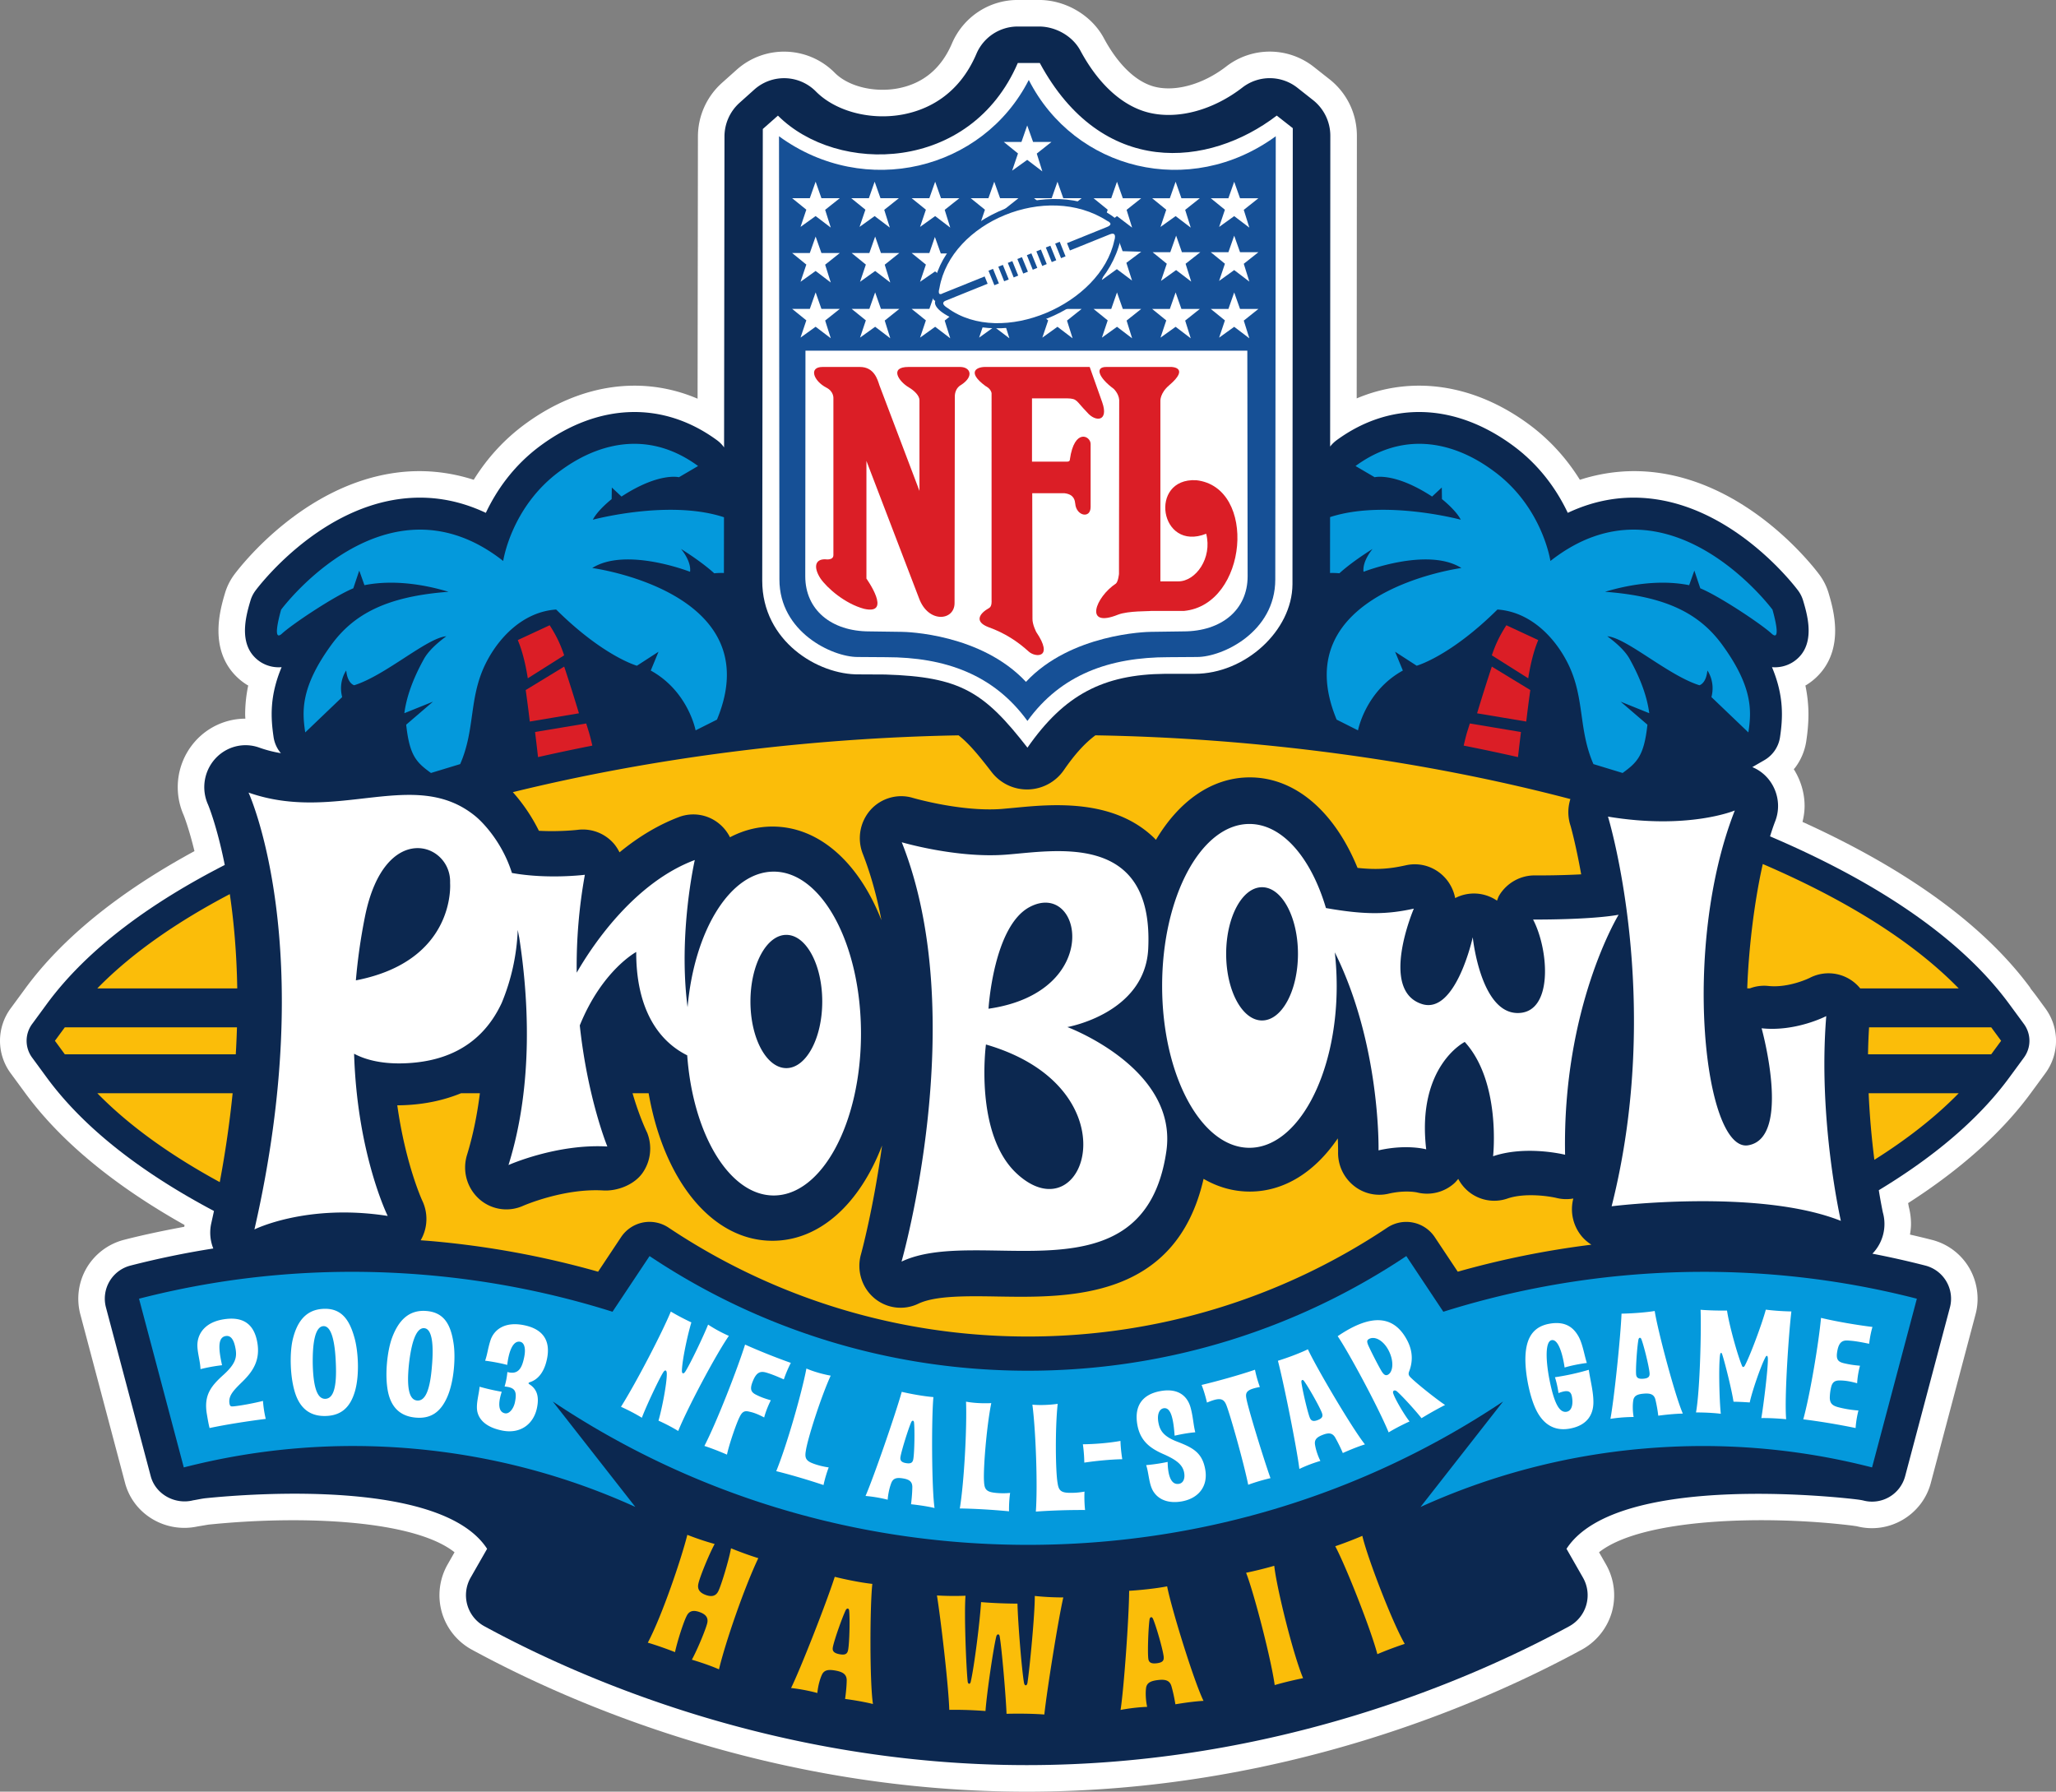
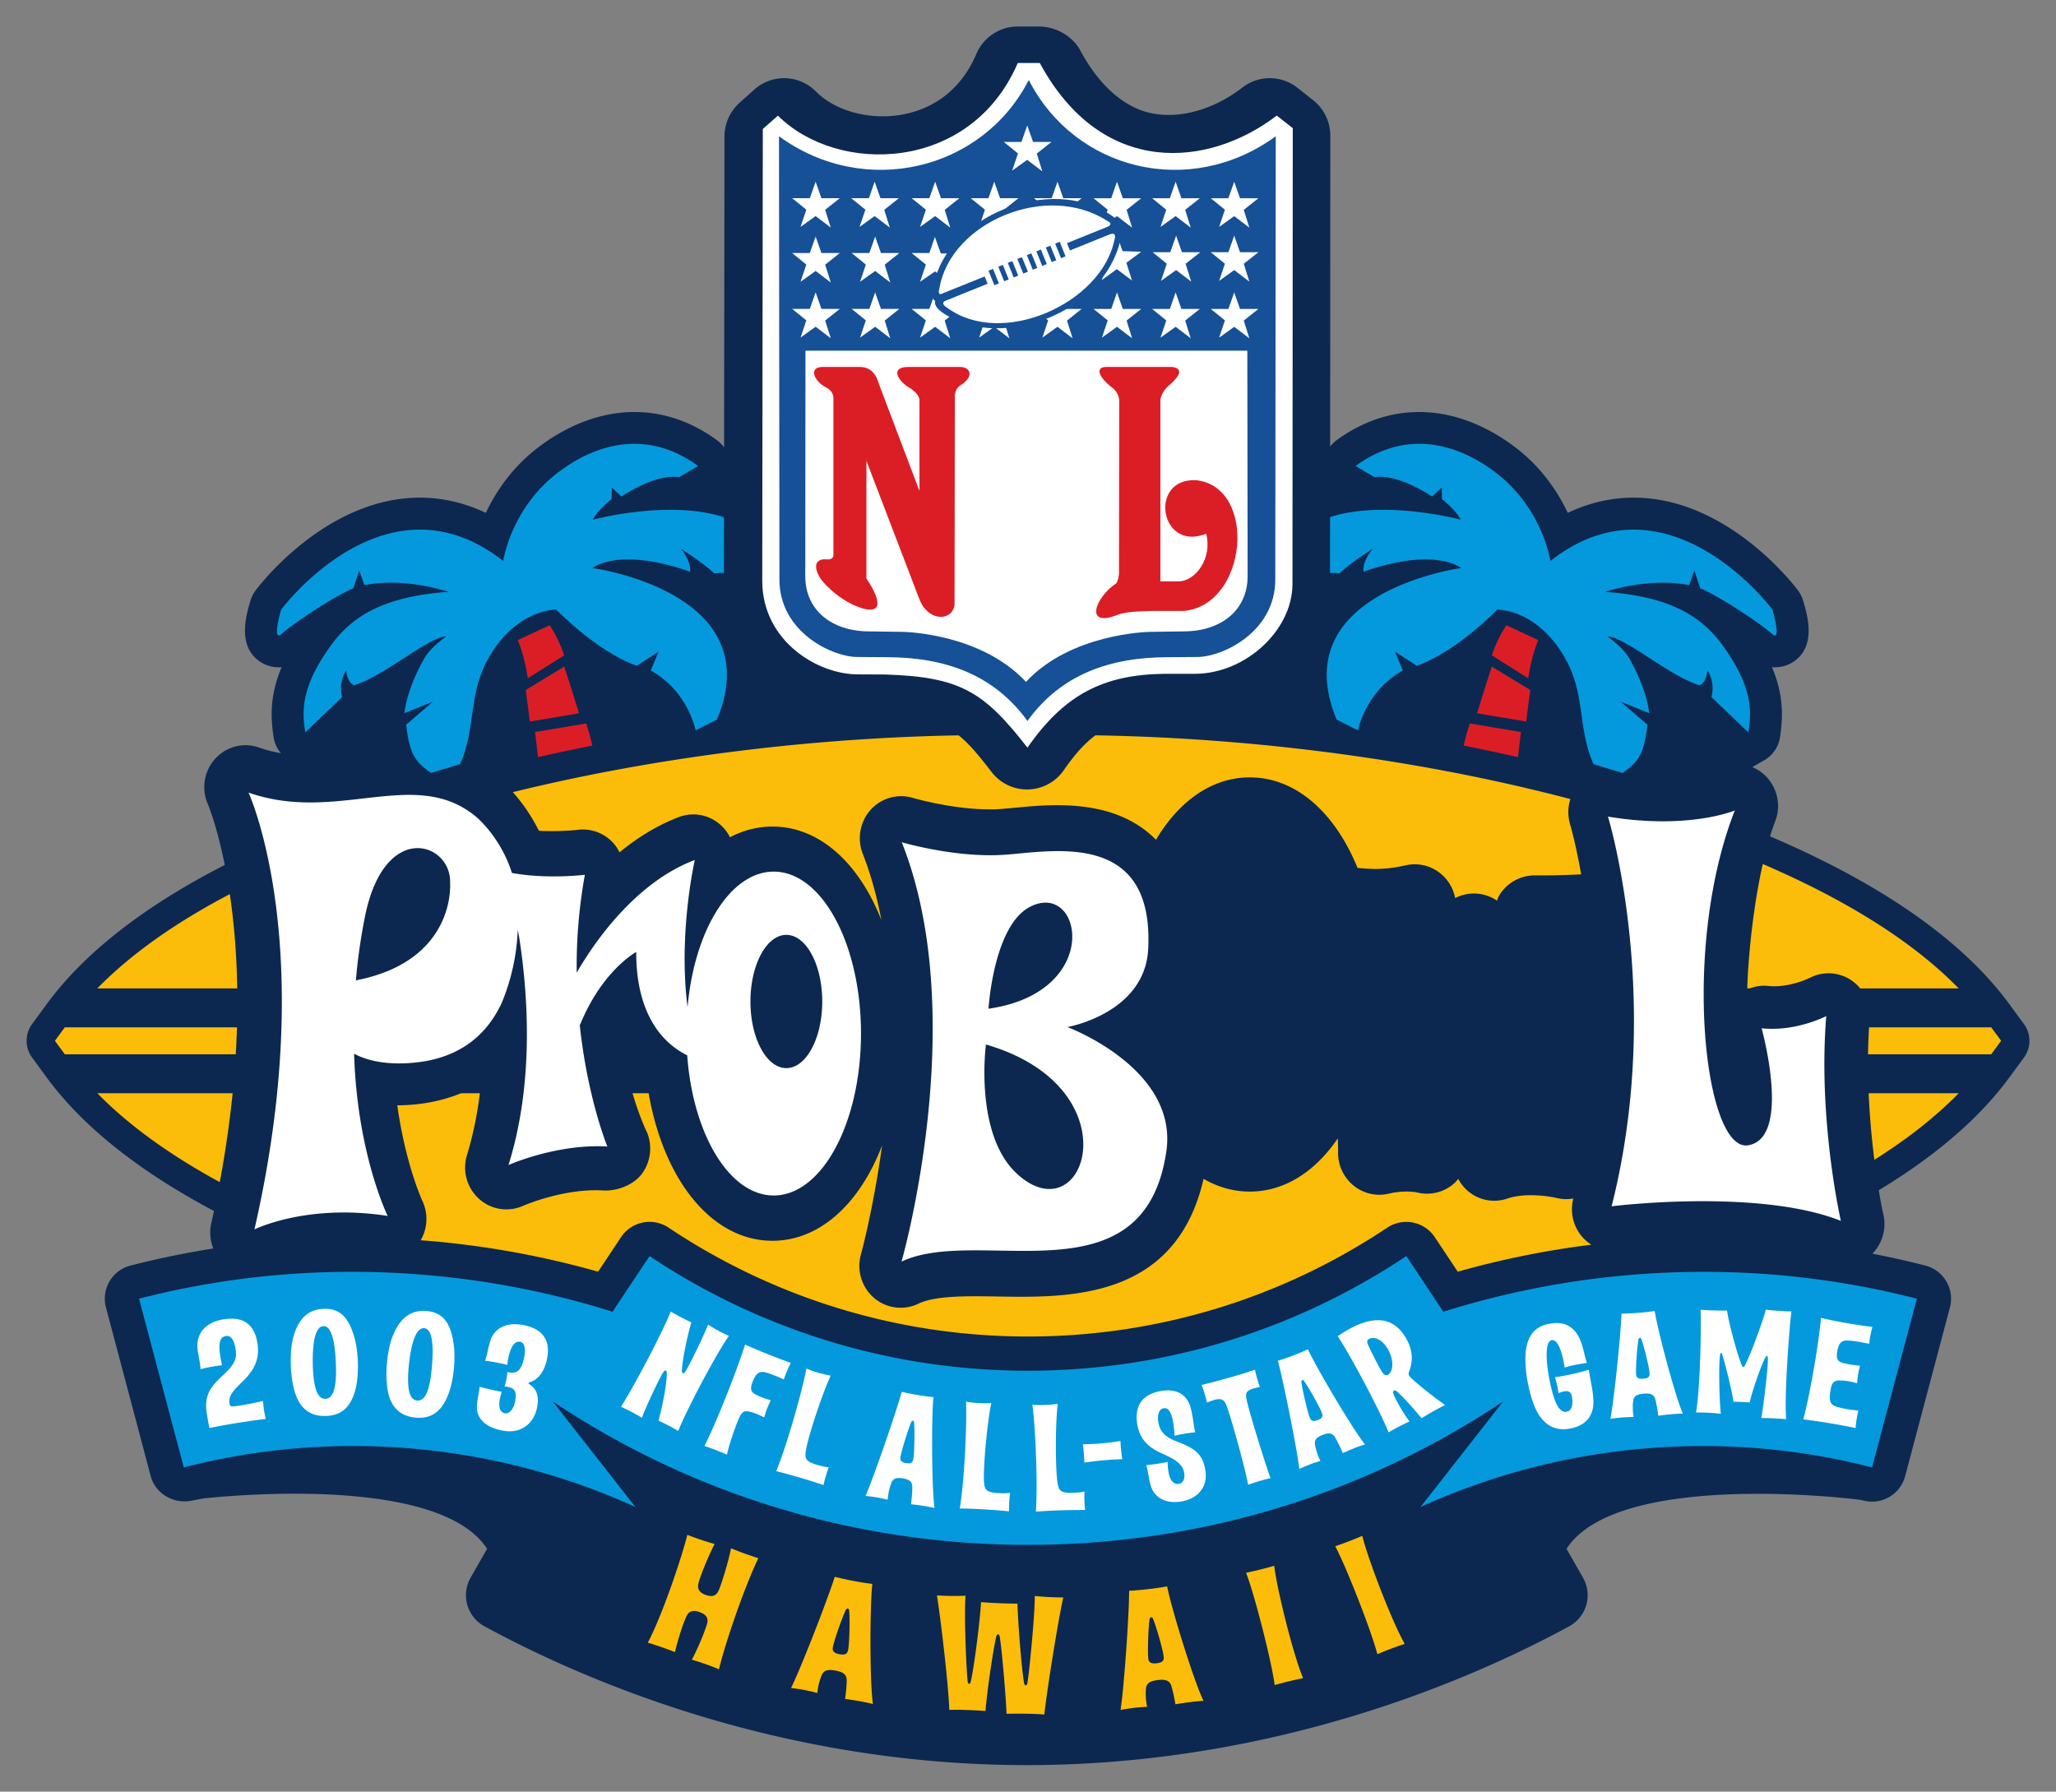
<svg xmlns="http://www.w3.org/2000/svg" width="322.879" height="281.371">
  <rect width="100%" height="100%" fill="#808080" stroke="none" />
  <defs>
    <clipPath id="a">
      <path d="M0 0h322.879v281.371H0Zm0 0" />
    </clipPath>
  </defs>
  <g clip-path="url(#a)">
-     <path fill="#fff" d="m321.207 158.355-1.148-1.57a32.217 32.217 0 0 0-1.239-1.61c.004 0 .086.044.086.044-7.254-9.883-19.34-18.656-35.836-26.145.196-.816.328-1.644.328-2.504 0-2.05-.617-4.058-1.699-5.78.055-.063.121-.114.172-.18a9.203 9.203 0 0 0 1.793-4.243c.191-1.281.34-2.676.34-4.195 0-1.39-.145-2.899-.48-4.52.05-.03.109-.05.163-.086a9.549 9.549 0 0 0 2.54-2.289c1.5-1.957 1.968-4.18 1.968-6.238 0-2.43-.656-4.637-1.031-5.91a9.3 9.3 0 0 0-1.43-2.863c-1.078-1.446-10.867-14.078-25.437-16.032-4.137-.554-8.215-.16-12.188 1.114-2.156-3.465-4.87-6.414-8.12-8.793-8.606-6.29-18.302-7.633-26.93-3.989l.03-41.23c0-3.492-1.566-6.727-4.292-8.883-.004 0-2.453-1.933-2.453-1.933a11.169 11.169 0 0 0-13.778-.075c-3.52 2.72-7.738 3.957-11.008 3.23-2.992-.66-5.91-3.402-8.222-7.71-1.914-3.567-5.996-5.969-10.16-5.969h-3.364c-4.492 0-8.539 2.684-10.316 6.832-1.672 3.91-4.504 6.278-8.422 7.04-3.738.722-7.848-.278-9.984-2.438-4.203-4.239-10.977-4.442-15.414-.465l-2.313 2.066a11.314 11.314 0 0 0-3.758 8.418l-.054 41.164c-8.66-3.703-18.399-2.37-27.035 3.942-3.254 2.379-5.97 5.328-8.122 8.793-3.972-1.274-8.054-1.668-12.187-1.114-14.57 1.954-24.363 14.586-25.43 16.02a9.342 9.342 0 0 0-1.433 2.863c-.38 1.281-1.035 3.488-1.035 5.922 0 2.059.468 4.281 1.968 6.242a9.554 9.554 0 0 0 2.524 2.278c.058.035.12.058.18.093a22.193 22.193 0 0 0-.481 4.52c0 .238.023.457.031.687a10.6 10.6 0 0 0-7.847 3.52 10.827 10.827 0 0 0-2.77 7.238c0 1.504.313 3.02.95 4.442l-.036-.082c.012.023.813 1.996 1.711 5.687-11.809 6.414-20.758 13.649-26.559 21.555l-2.3 3.133A8.588 8.588 0 0 0 0 163.449a8.61 8.61 0 0 0 1.676 5.098l2.304 3.137c5.54 7.546 13.961 14.492 24.997 20.691-.008.094-.024.187-.032.281-3.21.598-6.398 1.258-9.492 2.055a9.603 9.603 0 0 0-5.851 4.414 9.597 9.597 0 0 0-.989 7.277l7.028 26.493c1.3 4.898 6.308 7.878 11.3 6.84l.77-.13 1.004-.171c14.86-1.528 32.328-.704 38.668 4.34l-1.094 1.917a9.778 9.778 0 0 0-.91 7.48 9.759 9.759 0 0 0 4.703 5.888c15.305 8.332 46.977 22.312 87.172 22.312 40.191 0 71.863-13.98 87.168-22.312a9.803 9.803 0 0 0 4.707-5.887 9.787 9.787 0 0 0 .363-2.64 9.767 9.767 0 0 0-1.277-4.84l-1.098-1.919c6.871-5.441 26.684-5.824 39.871-4.175l.653.097-.028-.004c5.051 1.301 10.254-1.746 11.602-6.785 0-.008 7.031-26.504 7.031-26.504a9.323 9.323 0 0 0 .317-2.43 9.637 9.637 0 0 0-1.301-4.84 9.5 9.5 0 0 0-5.86-4.417 127.505 127.505 0 0 0-3.453-.832c.086-.551.16-1.102.16-1.664 0-.895-.117-1.793-.343-2.68v.008l-.07-.289c.027.094.046.187.07.281l-.11-.601c8.239-5.29 14.719-11.078 19.25-17.254l2.301-3.137a8.618 8.618 0 0 0 1.676-5.098c0-1.785-.559-3.57-1.676-5.093" />
-   </g>
+     </g>
  <path fill="#0c2850" d="M317.848 160.82s-2.301-3.136-2.305-3.136c-8.41-11.465-22.883-20.075-37.57-26.34.257-.836.523-1.637.808-2.371a6.59 6.59 0 0 0 .45-2.403c0-1.75-.708-3.46-1.934-4.691a6.432 6.432 0 0 0-2.11-1.41l1.903-1.098a5.023 5.023 0 0 0 2.45-3.613c.44-2.977.651-6.43-1.263-10.985a5.299 5.299 0 0 0 3.207-.746 5.328 5.328 0 0 0 1.43-1.28c1.98-2.587.848-6.427.25-8.435a5.121 5.121 0 0 0-.781-1.566c-.383-.516-9.496-12.617-22.64-14.379-4.673-.629-9.196.125-13.536 2.172-1.598-3.371-4.258-7.387-8.68-10.617-9.125-6.668-19.187-6.957-27.617-.793a5.08 5.08 0 0 0-1.023 1v.004c.011-20.692.03-48.801.03-48.801a7.134 7.134 0 0 0-2.706-5.605l-2.45-1.934a7.01 7.01 0 0 0-8.648-.05c-4.511 3.487-9.922 5.01-14.457 4.003-4.082-.906-8.008-4.242-10.996-9.809-1.23-2.296-3.894-3.773-6.484-3.773h-3.364a7.049 7.049 0 0 0-6.48 4.305c-2.805 6.554-7.781 8.777-11.465 9.492-5.11.984-10.629-.457-13.738-3.598a7.019 7.019 0 0 0-9.676-.293l-2.309 2.07a7.125 7.125 0 0 0-2.37 5.313l-.063 48.813c-.035-.047-.063-.094-.094-.137a5.071 5.071 0 0 0-1.023-1c-8.43-6.164-18.496-5.875-27.621.793-4.422 3.23-7.078 7.246-8.676 10.617-4.34-2.047-8.863-2.8-13.535-2.172-13.145 1.762-22.258 13.863-22.64 14.38a5.045 5.045 0 0 0-.786 1.566c-.594 2.007-1.727 5.847.254 8.433a5.37 5.37 0 0 0 1.426 1.281 5.311 5.311 0 0 0 3.21.746c-1.917 4.555-1.703 8.008-1.261 10.985.125.855.469 1.652.98 2.32.055.07.114.137.172.203a19.544 19.544 0 0 1-3.402-.875c-2.453-.883-5.176-.183-6.934 1.766a6.658 6.658 0 0 0-1.113 7.18c.035.078 1.395 3.324 2.629 9.484-11.156 5.71-21.399 12.91-27.957 21.848l-2.3 3.136a4.449 4.449 0 0 0 0 5.262l2.3 3.137c6.226 8.48 15.77 15.398 26.262 20.96-.137.645-.282 1.29-.426 1.942a6.69 6.69 0 0 0 .32 3.945 138.828 138.828 0 0 0-13.004 2.684 5.363 5.363 0 0 0-3.851 6.578l7.03 26.5c.759 2.852 3.833 4.52 6.688 3.781-.023.008-.046.012.004 0 .27-.03 1.313-.261 1.926-.324 7.39-.758 37.121-2.98 44.207 7.945l-2.59 4.528a5.583 5.583 0 0 0-.52 4.277 5.553 5.553 0 0 0 2.692 3.363c14.953 8.141 45.902 21.801 85.176 21.801 39.266 0 70.219-13.66 85.176-21.8a5.56 5.56 0 0 0 2.164-7.641l-2.586-4.528c8.086-12.468 45.5-7.765 45.5-7.765.367.043.836.11 1.144.187a5.376 5.376 0 0 0 6.535-3.824l7.032-26.496a5.362 5.362 0 0 0-.559-4.094 5.37 5.37 0 0 0-3.297-2.488 138.09 138.09 0 0 0-8.316-1.867 6.687 6.687 0 0 0 1.64-6.48 81.965 81.965 0 0 1-.636-3.489c8.176-4.941 15.433-10.8 20.492-17.695.004 0 2.305-3.14 2.305-3.14a4.455 4.455 0 0 0 0-5.259" />
  <path fill="#db1e26" d="M88.598 102.914c-.63-1.86-1.246-3.102-2.274-4.723l-5.011 2.329c.746 1.75 1.265 4.011 1.574 6.003l5.71-3.609M83.2 113.313l7.718-1.293a272.637 272.637 0 0 0-2.316-7.336l-6.043 3.683c.226 1.602.441 3.25.64 4.945m9.27 1.629-.41-1.324-8.032 1.34c.13 1.031.297 2.445.465 3.941a310.161 310.161 0 0 1 8.531-1.804c-.199-.856-.39-1.625-.554-2.153M241.57 100.52l-5.007-2.329c-1.032 1.621-1.649 2.864-2.282 4.723l5.715 3.61c.309-1.993.828-4.254 1.574-6.004m-1.246 7.847-6.043-3.683a289.626 289.626 0 0 0-2.316 7.336l7.723 1.292c.195-1.695.41-3.343.636-4.945m-1.469 6.59-8.03-1.34c-.137.442-.274.88-.415 1.324-.16.528-.351 1.297-.55 2.153 2.874.566 5.718 1.172 8.53 1.804.169-1.496.34-2.91.465-3.941" />
  <path fill="#0499dc" d="M255.625 200.254a135.889 135.889 0 0 0-28.96 5.746l-5.813-8.742c-17.024 11.367-37.461 18.004-59.422 18.004s-42.399-6.637-59.422-18.004L96.188 206c-9.305-2.934-19-4.875-28.958-5.746-15.476-1.356-30.785-.066-45.398 3.7l7.031 26.495a106.786 106.786 0 0 1 35.985-2.949c12.425 1.09 24.172 4.266 34.925 9.152L86.81 220.094c21.914 14.648 47.664 22.515 74.62 22.515 26.954 0 52.704-7.867 74.618-22.515l-12.965 16.566a106.678 106.678 0 0 1 34.926-9.156c12.426-1.09 24.543 0 35.984 2.945l7.035-26.496c-14.617-3.762-29.925-5.05-45.402-3.7" />
  <path fill="#fff" d="M41.297 220.004c.125 1.68.441 2.824.441 2.824-2.746.34-6.207.875-8.824 1.434-.172-.645-.305-1.457-.457-2.367-.418-2.852.688-4.239 2.691-6.036 1.836-1.675 2.07-2.699 1.856-3.98-.238-1.418-.711-2.203-1.559-2.063-1.215.204-1.183 1.852-.574 4.582a26.214 26.214 0 0 0-3.383.614c-.054-1.43-.625-2.965-.46-4.239.183-1.492 1.28-3.113 4.007-3.57 2.91-.488 4.852.504 5.383 3.676.465 2.746-.707 4.5-2.34 6.094-1.39 1.363-2.219 2.191-2.047 3.41.074.418.184.523.582.48 1.075-.086 3.371-.52 4.684-.86m9.957 2.364c-2.274.098-3.95-.918-4.824-3.363-.91-2.586-.957-6.512-.465-8.613.676-2.868 2.101-4.73 4.832-4.848 2.762-.121 4.039 1.621 4.836 4.426.613 2.054.875 5.926.097 8.562-.75 2.54-2.175 3.735-4.476 3.836zm1.488-8.203c-.129-3.594-.722-5.953-1.949-5.902-1.23.054-1.742 2.347-1.676 6.058.098 3.614.727 5.41 1.988 5.356 1.29-.055 1.793-1.899 1.637-5.512m12.578 8.465c-2.265-.184-3.797-1.399-4.363-3.938-.582-2.68-.14-6.578.613-8.601 1.024-2.762 2.672-4.43 5.399-4.207 2.754.222 3.804 2.113 4.246 4.996.351 2.113.129 5.984-.973 8.5-1.062 2.43-2.625 3.441-4.922 3.25zm2.5-7.953c.325-3.574.028-5.996-1.195-6.094-1.227-.102-2.023 2.11-2.418 5.8-.355 3.598.047 5.458 1.305 5.56 1.285.105 2.015-1.657 2.308-5.266m15.293 2.699c1.336.832 1.543 2.125 1.215 3.723-.52 2.523-2.578 4.152-5.496 3.554-2.016-.414-3.43-1.328-3.84-2.84-.316-1.218.238-2.843.324-4.035 1.84.524 3.477.79 3.477.79-.59 1.808-.555 3.167.5 3.382.719.145 1.383-.781 1.578-1.75.371-1.808-.058-2.308-1.629-2.46 0 0 .336-1.016.438-2.274 1.75.48 2.3-.66 2.64-2.328.282-1.367.032-2.285-.632-2.422-.965-.195-1.72 1.047-2.032 3.633a29.422 29.422 0 0 0-3.469-.66c.387-1.125.418-1.895.848-3.227.563-1.672 2.27-2.965 5.278-2.344 2.89.59 4.19 2.352 3.593 5.27-.441 2.152-1.457 3.297-2.73 3.687-.203.082-.227.196-.063.301m25.461-9.703c-.59 1.95-1.43 5.836-1.484 7.535-.024.492.215.672.543.176.773-1.211 2.8-5.45 3.57-7.363a22.403 22.403 0 0 0 3.258 1.77c-2.082 3.003-6.57 11.48-7.953 14.937 0 0-1.254-.797-3.098-1.625.555-1.887 1.313-5.817 1.305-7.325.004-.644-.274-.757-.61-.183-.699 1.14-2.664 5.328-3.304 7.054-1.543-.953-3.281-1.722-3.281-1.722 2.453-3.903 6.484-11.696 7.828-14.953 1.656.984 3.226 1.699 3.226 1.699m8.434 3.488a100.05 100.05 0 0 0 7.187 2.871 19.359 19.359 0 0 0-1.101 2.594c-1.223-.54-1.91-.816-2.762-1.074-.836-.23-1.477-.14-2.062 1.246-.56 1.32-.375 1.82.476 2.242.742.375 1.305.574 2.305.867-.77 1.528-1.043 2.696-1.043 2.696-.875-.454-1.528-.743-2.352-.914-.722-.18-1.11-.016-1.539.906-.469.93-1.586 4.129-1.953 5.844 0 0-1.762-.782-3.543-1.364 1.961-3.793 5.176-12.086 6.387-15.914m4.894 19.875c1.633-3.976 4.008-12.265 4.739-16.117 1.808.785 3.812 1.117 3.812 1.117-1.57 3.45-3.644 9.977-3.902 11.809-.188 1.05-.02 1.539 1.058 1.957.778.308 1.73.535 2.532.644-.559 1.48-.813 2.77-.813 2.77-2.45-.82-5.234-1.64-7.426-2.18m21.168 5.195c.121-.933.2-1.968.203-2.746-.02-.804-.476-1.152-1.472-1.312-.906-.145-1.461-.059-1.774.59-.285.656-.55 1.738-.625 2.758 0 0-1.523-.422-3.476-.59 1.234-2.828 4.64-12.64 5.687-16.352 1.36.32 3.434.703 4.973.824-.313 3.254-.281 14.293.176 17.422 0 0-1.27-.332-3.692-.594zm.473-12.835c-.035-.333-.266-.395-.438-.07-.476 1.097-1.535 4.484-1.695 5.48-.086.539.137.851.899.972.789.125 1.039-.109 1.128-.695.176-1.07.227-4.566.106-5.687m7.187 13.5c.696-4.243 1.133-12.856.977-16.774 1.938.36 3.965.227 3.965.227-.75 3.718-1.293 10.547-1.133 12.386.059 1.067.328 1.5 1.477 1.668.824.121 1.804.133 2.613.051-.215 1.574-.168 2.887-.168 2.887-2.57-.246-5.473-.418-7.73-.445m11.941.492c.305-4.29-.031-12.903-.543-16.793 1.965.183 3.973-.13 3.973-.13-.414 3.774-.344 10.618-.016 12.434.152 1.059.46 1.47 1.621 1.532a11.58 11.58 0 0 0 2.606-.184c-.07 1.586.09 2.89.09 2.89-2.579-.015-5.485.079-7.731.25m7.383-10.573c1.785-.016 4.12-.196 5.906-.528.043 1.508.285 2.875.285 2.875-1.664.027-3.996.235-5.965.535 0 0-.004-1.39-.226-2.883m13.316 2.77c.027 2 .48 3.68 1.793 3.441.672-.12.961-.851.797-1.75-.227-1.27-1.27-2.035-3.2-2.89-1.991-.867-3.667-1.973-4.144-4.598-.554-3.09.875-4.828 3.621-5.324 2.946-.531 4.325.93 4.766 2.707.375 1.414.398 2.562.707 3.762 0 0-1.309.086-3.246.535-.192-2.727-.602-4.508-1.738-4.305-.645.117-1.043.918-.813 2.207.234 1.29.797 2.215 2.988 3.047 2.434.941 3.899 1.707 4.368 4.336.476 2.625-1.012 4.55-3.668 5.031-1.868.336-3.485-.125-4.383-1.422-.801-1.109-.782-2.996-1.223-4.273 1.93-.168 3.375-.504 3.375-.504m9.192-8.988c-.45-1.055-1.118-1.125-3.016-.328 0 0-.332-1.496-.844-2.77 2.367-.562 5.824-1.516 8.383-2.39.273 1.41.766 2.71.766 2.71-1.934.368-2.317.758-2.125 1.754.222 1.453 2.761 9.672 3.793 12.563 0 0-1.739.387-3.497 1.039-.714-3.52-2.878-11.176-3.46-12.578m18.316 7.594a23.869 23.869 0 0 0-1.219-2.47c-.426-.683-.988-.753-1.93-.386-.855.332-1.292.688-1.234 1.406.082.707.402 1.778.86 2.692 0 0-1.532.41-3.301 1.257-.368-3.066-2.39-13.253-3.368-16.988 1.333-.41 3.317-1.129 4.708-1.804 1.375 2.964 6.988 12.472 8.96 14.937 0 0-1.257.36-3.476 1.356zm-6.09-11.31c-.2-.269-.434-.206-.418.161.149 1.191.95 4.645 1.32 5.59.196.504.54.66 1.258.379.75-.29.844-.617.63-1.172-.395-1.012-2.118-4.05-2.79-4.957m22.149 3.761s-1.825.926-3.7 2.079c-.898-1.149-3.039-3.512-3.89-4.239-.375-.273-.7-.054-.543.368.347 1.043 1.949 3.664 2.558 4.379 0 0-1.761.785-3.285 1.718-1.683-4.054-6.293-12.601-8.004-15.105 5.504-3.746 8.938-3.121 10.922.664.86 1.644.918 3.285.29 4.898-.138.38-.06.586.179.852.863.89 3.93 3.355 5.473 4.387zm-11.922-10.378c-.371.195-.383.426-.137 1.02.437.968 1.547 3.152 2.105 4.085.336.52.606.715.977.524.809-.43 1-2.114.094-3.844-.79-1.512-2.121-2.266-3.04-1.785m31.61 14.07c-2.2.434-3.984-.371-5.2-2.562-1.113-2-1.898-5.82-1.874-8.426.043-2.61.789-4.875 3.652-5.438 2.746-.543 3.992.703 4.723 2.028.648 1.222.879 2.886 1.277 4.109 0 0-1.805.21-3.492.715-.352-2.414-1.07-4.488-2.035-4.297-1.082.21-.89 3.426-.352 6.16.653 3.293 1.426 5.332 2.723 5.082.902-.18 1.008-1.406.808-2.402-.183-.95-.792-1.024-2.105-.528 0 0-.156-1.265-.555-2.488a38.539 38.539 0 0 0 5.313-1.168c.242 1.711.762 3.535.722 5.254-.05 1.649-.832 3.414-3.605 3.961m13.793-2.008a21.424 21.424 0 0 0-.465-2.594c-.219-.742-.762-.957-1.8-.867-.954.078-1.489.29-1.645.969-.125.672-.13 1.746.043 2.7 0 0-1.637-.028-3.645.288.555-2.922 1.598-12.828 1.742-16.52 1.45-.023 3.625-.16 5.211-.417.477 3.094 3.196 13.324 4.418 16.113 0 0-1.355-.004-3.859.328zm-2.652-12.015c-.118-.297-.364-.301-.457.039-.215 1.132-.45 4.52-.371 5.488.046.516.343.754 1.136.684.828-.07 1.024-.348.977-.914-.09-1.036-.895-4.29-1.285-5.297m12.722 2.472c-.133-.453-.289-.414-.37.008-.231 1.692-.114 7.024.12 9.235-1.863-.23-3.894-.207-3.894-.207.62-3.38.847-12.832.719-16.125 2.085.168 4.152.12 4.152.12.324 2.216 1.613 6.891 2.332 8.626.105.312.297.324.465.023.804-1.496 2.668-6.453 3.297-8.789 2.02.262 4.015.281 4.015.281-.398 3.27-1.12 13.508-.82 16.926 0 0-2.05-.21-3.899-.18.336-1.949 1.082-7.949 1.024-9.37-.031-.59-.258-.462-.426-.09-.71 1.363-2.062 5.296-2.422 7.007 0 0-1.258-.101-2.547-.117-.257-1.762-1.293-5.926-1.746-7.348m23.567-4.394c-.383 1.3-.52 2.644-.52 2.644-1.351-.281-2.262-.441-3.187-.5-.887-.086-1.516.117-1.793 1.535-.262 1.344.008 1.774.996 2.016.867.2 1.472.3 2.547.395-.422 1.558-.446 2.753-.446 2.753-.976-.265-1.765-.425-2.668-.437-.773-.016-1.246.191-1.445 1.164a7.617 7.617 0 0 0-.184 1.602c.04.847.418 1.171 1.254 1.414.953.257 2.102.46 3.243.535-.395 1.562-.442 2.754-.442 2.754a107.92 107.92 0 0 0-8.219-1.367c1.082-3.918 2.438-12.102 2.786-15.93 2.546.61 5.789 1.144 8.078 1.422m-126.434-47.094s12.219-2.125 12.7-12.328c.878-18.524-14.77-15.293-22.47-14.738-7.703.562-16.238-1.957-16.238-1.957 10.95 27.503-.035 65.855-.035 65.855 12.152-5.758 38.063 6.633 41.582-17.285 1.926-13.07-15.539-19.547-15.539-19.547zm-5.91-18.86c8.223-4.324 11.664 13.372-6.473 15.981 0 0 .766-12.98 6.473-15.98zm-1.988 41.91c-6.785-6.214-4.887-20.312-4.887-20.312 23.473 6.817 15.602 30.137 4.887 20.313m93.371 5.094s22.98-2.875 36 2.292c0 0-3.633-15.878-2.293-32.16 0 0-4.79 2.493-10.153 1.914 0 0 4.79 17.227-2.109 18.375-6.89 1.149-10.527-31.129-2.101-52.578 0 0-7.282 3.067-19.918.961 0 0 8.792 28.684.574 61.196m-131.59-52.555c-6.813 0-12.457 9.215-13.527 21.289-1.5-11.598 1.136-23.113 1.136-23.113-9.261 3.464-15.824 12.953-18.547 17.695a81.014 81.014 0 0 1 1.282-15.375s-5.84.734-11.453-.285c-1.52-4.832-4.579-7.969-5.735-8.914-9.539-7.817-21.719 1.191-35.629-3.711 0 0 11.125 24.105.926 68.605 0 0 8.215-4.105 20.93-2.12 0 0-4.797-9.68-5.278-25.474 1.489.797 4.008 1.649 7.926 1.504 4.895-.18 11.649-1.734 15.254-9.48a33.25 33.25 0 0 0 2.52-11.469c.101.516.168.899.234 1.219 1.41 9.094 2.328 22.875-1.688 35.707 0 0 7.551-3.371 15.524-2.91 0 0-3.102-7.543-4.328-19.016 3.496-8.652 8.863-11.535 8.863-11.535-.027 7.977 2.805 13.64 8.008 16.234.902 12.426 6.637 22.008 13.582 22.008 7.57 0 13.707-11.383 13.707-25.43 0-14.042-6.137-25.43-13.707-25.43zM55.887 153.96c.27-3.168.726-6.5 1.422-9.98 3.062-15.313 13.644-11.657 13.375-5.297 0 0 1.004 12.214-14.797 15.277zm67.601 13.781c-3.113 0-5.636-4.683-5.636-10.46 0-5.778 2.523-10.466 5.636-10.466 3.117 0 5.64 4.688 5.64 10.465 0 5.778-2.523 10.461-5.64 10.461" />
-   <path fill="#fff" d="M254.191 143.656c-4.62.824-13.433.75-13.433.75 2.539 4.864 3.195 14.848-2.547 14.68-5.742-.176-6.926-11.899-6.926-11.899s-2.664 12.184-7.973 10.493c-6.792-2.16-1.28-14.985-1.28-14.985-4.15.91-7.579 1.008-13.802-.093-2.332-7.871-6.84-13.204-12.02-13.204-7.57 0-13.706 11.387-13.706 25.43s6.137 25.426 13.707 25.426c7.566 0 13.707-11.383 13.707-25.426a47.32 47.32 0 0 0-.297-5.27c7.227 14.532 6.867 31.098 6.867 31.098 4.442-1.011 7.485-.16 7.485-.16-1.528-13.07 6.054-16.867 6.054-16.867 5.75 6.3 4.45 17.95 4.45 17.95 5.222-1.763 11.308-.235 11.308-.235-.457-23.2 8.406-37.688 8.406-37.688zm-55.996 16.602c-3.113 0-5.636-4.684-5.636-10.461s2.523-10.465 5.636-10.465c3.118 0 5.64 4.688 5.64 10.465s-2.523 10.46-5.64 10.46" />
  <path fill="#fbbd09" d="M106.004 259.457s-2.031-.82-4.27-1.488c2.246-4.239 5.286-13.242 6.207-16.934a43.185 43.185 0 0 0 4.29 1.438c-.903 1.66-2.344 5.222-2.547 6.199-.239.965.285 1.492 1.148 1.805.863.316 1.602.242 2.004-.66.437-.895 1.629-4.805 1.965-6.669 0 0 2.09.872 4.285 1.551-2.211 4.649-5.168 13.227-6.176 17.457-1.914-.836-4.258-1.511-4.258-1.511.903-1.66 2.172-4.75 2.407-5.715.238-.961-.336-1.453-1.168-1.754-.864-.313-1.618-.305-2.051.59-.469.879-1.442 3.875-1.836 5.691m26.711 7.348c.144-1.004.246-2.125.254-2.961-.02-.871-.559-1.27-1.739-1.489-1.078-.195-1.734-.125-2.113.563-.344.7-.664 1.86-.758 2.957 0 0-1.804-.523-4.129-.785 1.485-3.008 5.594-13.488 6.86-17.461 1.613.406 4.07.91 5.902 1.11-.39 3.507-.426 15.464.098 18.866 0 0-1.504-.41-4.375-.8zm.637-13.88c-.043-.359-.317-.437-.524-.093-.57 1.168-1.844 4.79-2.039 5.863-.105.578.152.922 1.055 1.09.937.172 1.234-.074 1.351-.703.211-1.156.293-4.937.157-6.156m28 11.367c.34-2.18 1.183-10.938 1.152-13.66 0 0 2.078.242 4.48.23-.8 3.5-2.554 14.45-2.98 18.387-2.785-.21-5.934-.11-5.934-.11-.101-2.671-.742-10.242-1.078-12.148-.055-.426-.41-.437-.527-.012-.438 1.696-1.48 8.739-1.703 11.723 0 0-2.82-.238-5.684-.183-.133-4.063-1.367-14.426-1.937-17.965 2.394.148 4.484.043 4.484.043-.223 2.824.086 10.922.336 13.437.055.508.406.516.492.04.524-2.255 1.418-9.223 1.617-12.473 2.82.238 5.715.238 5.715.238.086 3.23.695 10.64 1.035 12.465.09.484.446.492.532-.012m23.234 3.355c-.16-1.003-.399-2.105-.64-2.906-.278-.828-.91-1.047-2.102-.902-1.086.133-1.696.394-1.852 1.168-.117.765-.078 1.972.16 3.043 0 0-1.882.043-4.175.484.52-3.316 1.324-14.543 1.347-18.71 1.66-.098 4.156-.348 5.965-.7.672 3.465 4.195 14.89 5.715 17.984 0 0-1.563.055-4.418.54zm-3.524-13.441c-.148-.332-.43-.324-.527.063-.195 1.289-.336 5.12-.203 6.207.07.582.422.836 1.332.726.945-.117 1.156-.437 1.078-1.074-.14-1.164-1.187-4.8-1.68-5.922m23.578 9.34s-2.222.43-4.46 1.082c-.524-3.914-3.215-14.352-4.489-17.637a62.551 62.551 0 0 0 4.422-1.094c.352 3.38 2.957 13.918 4.528 17.649m15.961-5.387s-2.157.695-4.297 1.617c-.996-3.82-4.95-13.847-6.614-16.949 2.176-.738 4.254-1.633 4.254-1.633.762 3.313 4.64 13.453 6.657 16.965" />
  <path fill="#0499dc" d="M93.102 81.617c.761-1.515 2.953-3.234 2.953-3.234l.027-1.82 1.52 1.417c5.886-3.847 9.023-3.035 9.023-3.035l3.004-1.761c-10.164-7.434-19.34-.926-21.692.793-7.667 5.605-8.914 14.12-8.914 14.12-18.445-14.495-34.87 7.641-34.87 7.641s-1.587 5.356.144 3.754c1.582-1.46 8.172-5.863 11.187-7.101l.934-2.786.816 2.293c5.07-1.007 10.274.149 13.203 1.04-9.562.714-14.824 3.406-18.421 8.355-4.88 6.715-4.563 10.484-4.082 13.73l5.8-5.55c-.64-2.473.637-4.172.637-4.172.207 2.09 1.258 2.312 1.258 2.312 4.93-1.554 11.418-7.441 14.46-7.691-1.554 1.144-2.839 2.363-3.5 3.543-1.839 3.308-2.776 6.133-3.089 8.539l4.496-1.813-4.207 3.614c.527 4.894 1.606 5.918 3.89 7.586l4.587-1.395c2.379-5.422 1.343-10.332 3.945-15.668 2.035-4.176 5.937-8.258 11.129-8.605 7.437 7.367 12.683 8.824 12.683 8.824l3.391-2.195-1.219 2.953c5.883 3.242 7.043 9.394 7.043 9.394l3.356-1.687c8.344-20.094-19.59-23.809-19.59-23.809 5.3-3.348 15.363.594 15.363.594.223-1.703-1.422-3.59-1.422-3.59 3.543 2.219 5.215 3.824 5.215 3.824a12.138 12.138 0 0 1 1.524-.047l.011-8.754c-8.597-2.84-20.593.387-20.593.387m185.25 14.121s-16.426-22.136-34.872-7.64c0 0-1.246-8.516-8.914-14.121-2.351-1.72-11.527-8.227-21.691-.793l3.004 1.761s3.137-.812 9.02 3.035l1.523-1.418.027 1.82s2.192 1.72 2.953 3.235c0 0-11.93-3.21-20.523-.41-.004 3.898-.008 6.984-.008 8.777.457-.011.937-.004 1.473.047 0 0 1.671-1.605 5.214-3.824 0 0-1.644 1.887-1.422 3.59 0 0 10.06-3.942 15.364-.594 0 0-27.934 3.715-19.59 23.809l3.355 1.687s1.16-6.152 7.043-9.394l-1.218-2.953 3.39 2.195s5.246-1.457 12.68-8.824c5.195.347 9.098 4.43 11.133 8.605 2.601 5.336 1.566 10.246 3.945 15.668l4.582 1.395c2.285-1.668 3.367-2.692 3.895-7.586l-4.207-3.614 4.496 1.813c-.313-2.406-1.25-5.23-3.094-8.54-.656-1.179-1.941-2.398-3.496-3.542 3.043.25 9.531 6.137 14.46 7.691 0 0 1.052-.222 1.259-2.312 0 0 1.277 1.699.636 4.172l5.801 5.55c.48-3.246.797-7.015-4.086-13.73-3.594-4.95-8.855-7.64-18.418-8.356 2.93-.89 8.133-2.046 13.203-1.039l.817-2.293.933 2.786c3.016 1.238 9.606 5.64 11.184 7.101 1.734 1.602.148-3.754.148-3.754" />
  <path fill="#fbbd09" d="M293.36 165.57h19.343l1.559-2.12-1.559-2.118h-19.18a91.138 91.138 0 0 0-.164 4.238M90.754 130.316a6.444 6.444 0 0 1 5.508 2.016c.425.453.75.977 1.031 1.52 2.98-2.446 6.094-4.313 9.316-5.536a6.386 6.386 0 0 1 6.504 1.188 6.515 6.515 0 0 1 1.524 1.984c2.074-1.09 4.308-1.683 6.668-1.683 7.379 0 13.59 5.722 17.113 14.695-.684-3.605-1.637-7.121-2.934-10.441a6.705 6.705 0 0 1 1.23-6.875c1.657-1.848 4.255-2.59 6.618-1.887.078.023 7.602 2.215 13.941 1.746l2.098-.191c5.785-.555 15.457-1.485 21.887 4.753.094.094.18.192.273.286 3.633-6.11 8.809-9.809 14.739-9.809 7.246 0 13.37 5.516 16.921 14.215 3.196.34 5.22.117 7.606-.414 2.379-.524 4.82.336 6.375 2.242a6.621 6.621 0 0 1 1.351 2.914 6.417 6.417 0 0 1 3.309-.71 6.45 6.45 0 0 1 3.262 1.112c.113-.273.191-.558.343-.816 1.184-1.96 3.32-3.164 5.586-3.148 1.391.011 4.399-.012 7.29-.168-.848-4.746-1.645-7.543-1.668-7.614a6.764 6.764 0 0 1-.028-4.207c-23.125-6.078-49.136-9.582-74.594-10.011-1.718 1.28-3.289 3.054-4.945 5.453a7.032 7.032 0 0 1-5.61 3.047 7.01 7.01 0 0 1-5.753-2.747c-2.05-2.66-3.567-4.488-5.176-5.75-23.793.426-48.062 3.536-70 8.922a27.495 27.495 0 0 1 4.09 6.067c3.285.18 6.098-.149 6.125-.153m-53.539 31.016H10.18l-1.555 2.117 1.555 2.121h26.847c.086-1.453.145-2.863.188-4.238m-21.93 10.352c5.246 5.367 11.945 10 19.227 13.96a167.204 167.204 0 0 0 2.023-13.96h-21.25M274.8 155.219a6.268 6.268 0 0 1 2.872-.383c3.265.355 6.52-1.258 6.531-1.266a6.404 6.404 0 0 1 7.926 1.649h15.469c-7.938-8.13-19.22-14.563-30.766-19.531-1.402 6.218-2.238 13.667-2.441 19.53h.41m32.801 16.466h-14.145c.168 3.882.523 7.476.898 10.457 4.954-3.121 9.477-6.598 13.247-10.457m-205.973 6.191c.316.797.48 1.637.48 2.5a6.638 6.638 0 0 1-1.207 3.832c-1.3 1.848-3.949 2.879-6.18 2.746-6.214-.367-12.515 2.387-12.57 2.41a6.409 6.409 0 0 1-6.941-1.105 6.642 6.642 0 0 1-2.168-4.914c0-.668.102-1.332.297-1.969.926-3.008 1.59-6.258 2.023-9.691H72.41c-2.71 1.109-5.73 1.757-9.02 1.879-.335.011-.671.019-1 .019 1.305 9.29 3.895 14.898 3.91 14.941.438.899.665 1.903.665 2.907a6.617 6.617 0 0 1-.903 3.347c.547.043 1.09.078 1.637.125a141.52 141.52 0 0 1 26.227 4.809l3.61-5.43a5.39 5.39 0 0 1 3.417-2.293 5.39 5.39 0 0 1 4.035.801c16.754 11.188 36.274 17.102 56.442 17.102s39.683-5.914 56.437-17.102a5.375 5.375 0 0 1 4.035-.793 5.365 5.365 0 0 1 3.418 2.29l3.61 5.425a140.976 140.976 0 0 1 20.988-4.242 6.574 6.574 0 0 1-1.43-1.211 6.664 6.664 0 0 1-1.426-5.98l.012-.06a6.314 6.314 0 0 1-2.594-.077c-1.226-.297-5.015-.86-7.75.082a6.361 6.361 0 0 1-6.128-1.114 6.518 6.518 0 0 1-1.594-1.972c-.207.246-.41.496-.656.715a6.404 6.404 0 0 1-5.899 1.39l.066.02c-.015-.004-1.84-.41-4.453.199a6.37 6.37 0 0 1-5.539-1.313 6.593 6.593 0 0 1-2.39-5.238c0-.039.008-.816-.047-2.137-3.563 5.239-8.375 8.356-13.82 8.356-2.583 0-5.024-.703-7.258-2-4.336 18.937-21.035 18.664-32.266 18.48-4.84-.082-9.848-.164-12.539 1.133a6.407 6.407 0 0 1-6.961-.926c-1.937-1.664-2.738-4.347-2.039-6.828.047-.16 1.957-7.156 3.316-17.097-3.504 9.125-9.765 14.964-17.218 14.964-9.493 0-17.059-9.48-19.442-23.171h-2.527c1.129 3.87 2.281 6.164 2.293 6.19m-65.539-37.46c-7.883 4.14-15.18 9.047-20.805 14.805h21.973c-.094-5.77-.563-10.715-1.168-14.805" />
  <path fill="#fff" d="M159.836 9.895c-7.441 17.253-28.356 17.574-37.668 8.261l-2.375 2.102-.09 70.945c0 9.496 8.766 14.797 15.2 14.703l4.113.02c11.804.363 15.523 2.718 22.336 11.488 5.785-8.312 11.902-11.508 21.629-11.598h4.648c7.902 0 15.3-6.757 15.344-14.062l.047-71.629-2.516-1.973c-10.68 8.18-27.434 9.82-37.211-8.257h-3.457" />
  <path fill="#165096" d="M161.563 12.559c7.218 14.171 25.269 18.699 38.785 8.84l-.075 69.609c0 8.258-8.296 12.168-12.277 12.168l-4.488.031c-9.246 0-16.88 2.707-22.156 10.012-5.305-7.305-12.942-10.012-22.188-10.012l-4.488-.031c-3.98 0-12.274-3.91-12.274-12.168l-.066-69.61c13.512 9.86 31.996 5.332 39.227-8.84" />
  <path fill="#fff" d="M160.977 55.074h34.906l.047 35.43c0 5.258-4.098 8.652-10.086 8.652l-5.074.07c-.696 0-12.602.297-19.649 7.856-7.05-7.559-18.808-7.855-19.508-7.855l-5.078-.07c-5.988 0-10.074-3.395-10.074-8.653l.031-35.43h34.774m.05-35.374.922 2.593h2.883l-2.305 1.828.875 2.793-2.375-1.809-2.367 1.696.918-2.7-2.23-1.808h2.773l.906-2.594m32.504 8.844.918 2.59h2.883l-2.297 1.828.875 2.789-2.379-1.809-2.367 1.7.91-2.703-2.218-1.805h2.765l.91-2.59m0 8.469.918 2.597h2.883l-2.297 1.817.875 2.8-2.379-1.812-2.367 1.703.91-2.699-2.218-1.809h2.765l.91-2.597m0 8.914.918 2.594h2.883l-2.297 1.828.875 2.785-2.379-1.809-2.367 1.703.91-2.707-2.218-1.8h2.765l.91-2.594m-9.199 0 .91 2.594h2.89l-2.3 1.828.875 2.785-2.375-1.809-2.375 1.703.906-2.707-2.218-1.8h2.78l.907-2.594m.079-8.914.91 2.597h2.89l-2.313 1.817.883 2.8-2.37-1.812-2.38 1.703.914-2.699-2.222-1.809h2.77l.917-2.597m-.078-8.469.91 2.59h2.89l-2.3 1.828.875 2.789-2.375-1.809-2.375 1.7.906-2.703-2.218-1.805h2.78l.907-2.59m-9.207 0 .914 2.59h2.89l-2.296 1.828.867 2.789-2.375-1.809-2.367 1.7.91-2.703-2.227-1.805h2.782l.902-2.59m-.043 8.32.926 2.586 2.922.086-2.332 1.742.89 2.786-2.382-1.793-2.364 1.71.899-2.71-2.235-1.793 2.774-.016.902-2.598m.043 9.063.914 2.594h2.89l-2.296 1.828.867 2.785-2.375-1.809-2.367 1.703.91-2.707-2.227-1.8h2.782l.902-2.594m-9.348 0 .914 2.594h2.88l-2.298 1.828.88 2.785-2.376-1.809-2.375 1.703.914-2.707-2.218-1.8h2.77l.91-2.594m-.001-17.383.914 2.59h2.88l-2.298 1.828.88 2.789-2.376-1.809-2.375 1.7.914-2.703-2.218-1.805h2.77l.91-2.59m-9.93 0 .918 2.59h2.879l-2.297 1.828.879 2.789-2.38-1.809-2.374 1.7.914-2.703-2.23-1.805h2.777l.914-2.59m0 17.383.918 2.594h2.879l-2.297 1.828.879 2.785-2.38-1.809-2.374 1.703.914-2.707-2.23-1.8h2.777l.914-2.594m-9.277 0 .913 2.594h2.887l-2.305 1.828.872 2.785-2.368-1.809-2.37 1.703.913-2.707-2.234-1.8h2.777l.914-2.594m-.043-8.707.926 2.593 2.883-.011-2.297 1.832.899 2.793-2.38-1.797-2.359 1.633.914-2.703-2.234-1.813h2.777l.871-2.527m.044-8.676.913 2.59h2.887l-2.305 1.828.872 2.789-2.368-1.809-2.37 1.7.913-2.703-2.234-1.805h2.777l.914-2.59m-9.504 0 .918 2.59h2.887l-2.297 1.828.875 2.789-2.383-1.809-2.37 1.7.921-2.703-2.226-1.805h2.77l.905-2.59m.079 8.617.91 2.586h2.886l-2.292 1.832.87 2.797-2.374-1.813-2.371 1.7.91-2.703-2.227-1.813h2.777l.91-2.586m.001 8.766.91 2.594h2.886l-2.292 1.828.87 2.785-2.374-1.809-2.371 1.703.91-2.707-2.227-1.8h2.777l.91-2.594m-9.347-17.383.91 2.59h2.887l-2.301 1.828.883 2.789-2.38-1.809-2.37 1.7.91-2.703-2.227-1.805h2.774l.914-2.59m0 8.617.91 2.586h2.887l-2.301 1.832.883 2.797-2.38-1.813-2.37 1.7.91-2.703-2.227-1.813h2.774l.914-2.586m0 8.766.91 2.594h2.887l-2.301 1.828.883 2.785-2.38-1.809-2.37 1.703.91-2.707-2.227-1.8h2.774l.914-2.594" />
  <path fill="#db1e26" d="M129.05 57.629h5.99c2.273 0 2.776 2.016 3.07 2.887l6.285 16.578V62.852c0-.73-.825-1.516-1.66-2.008-1.645-.969-3.09-3.215-.079-3.215h8.13c1.57 0 2.23 1.422.218 2.773-.91.477-1.055 1.391-1.055 1.828l-.043 32.438c.043 2.84-4.129 3.281-5.586-.73l-8.254-21.555v18.484s4.13 5.77-.363 4.746c-3-.8-5.808-3.25-6.871-4.793-1.09-1.703-.871-3.023.773-2.988 0 0 1.274.219 1.274-.656V62.523s.074-1.05-1.098-1.644c-2.039-1.059-2.812-3.25-.617-3.25" />
-   <path fill="#db1e26" d="M167.18 77.46c1.539.185 1.617 1.173 1.68 1.645.156 1.926 2.413 2.407 2.413.512V69.72c0-1.278-2.554-2.52-3.253 2.41 0 0 .039.363-.403.363h-5.55V62.56h5.523c1.64.039 1.344.367 3.133 2.195 1.32 1.57 3.433 1.457 2.375-1.57l-1.97-5.555h-16.214c-1.465-.074-3.219.734-.144 2.996 0 0 .8.367.949 1.098V94.3s.086.91-.367 1.172c-1.536.855-2.41 2.148-.11 3.023 2.555.918 4.547 2.227 6.32 3.836 1.051.953 3.973 1.063 1.18-3.066 0 0-.637-1.204-.601-2.133l-.036-19.672h5.22" />
  <path fill="#db1e26" d="M183.98 57.629s2.93.066-.363 2.871c-1.453 1.234-1.387 2.445-1.387 2.445v28.356h2.817c2.734 0 5.363-3.649 4.375-7.48-7.336 2.917-9.094-8.801-1.567-8.407 9.641 1.063 8.106 19.547-1.898 20.527h-5.187c-.297.075-3.583-.035-5.188.586-5.441 2.192-3.539-2.773-.328-4.89.36-.336.473-1.504.473-1.504l.035-27.317c-.07-1.023-.871-1.757-.871-1.757-2.41-1.786-2.957-3.43-1.172-3.43h10.262" />
  <path fill="#165096" d="M175.59 35.605s.762.489.36 2.133c-2.79 11.657-18.606 17.063-27.227 11.805-2.395-1.36-1.84-2.297-1.84-2.297s-.946-.09-.149-2.812c2.016-10.23 18.118-17.246 27.875-10.555 1.395.953.98 1.726.98 1.726" />
  <path fill="#fff" d="M167.563 38.184c0-.008 6.273-2.536 6.273-2.536 1.215-.484.043-.96.043-.96-9.555-6.18-24.523.253-26.332 10.48-.426 1.508.476.91.476.91l6.61-2.664.465 1.145-6.575 2.656s-1.066.336.297 1.164c8.52 6.226 24.059-.668 26.168-10.598 0 0 .528-1.472-.695-.98l-6.27 2.531-.46-1.148" />
  <path fill="#165096" d="m156.867 44.508-.707.285-.926-2.281.711-.285.922 2.28m1.547-.624-.719.289-.918-2.285.715-.285.922 2.28m1.488-.601-.71.29-.922-2.286.707-.281.925 2.277m1.524-.613-.735.293-.921-2.285.718-.29.938 2.282m1.472-.598-.71.29-.926-2.29.707-.285.93 2.285m1.484-.597-.707.293-.922-2.293.71-.285.919 2.285m1.492-.602-.707.285-.93-2.289.715-.281.922 2.285m1.461-.613-.707.285-.922-2.285.715-.29.914 2.29" />
</svg>